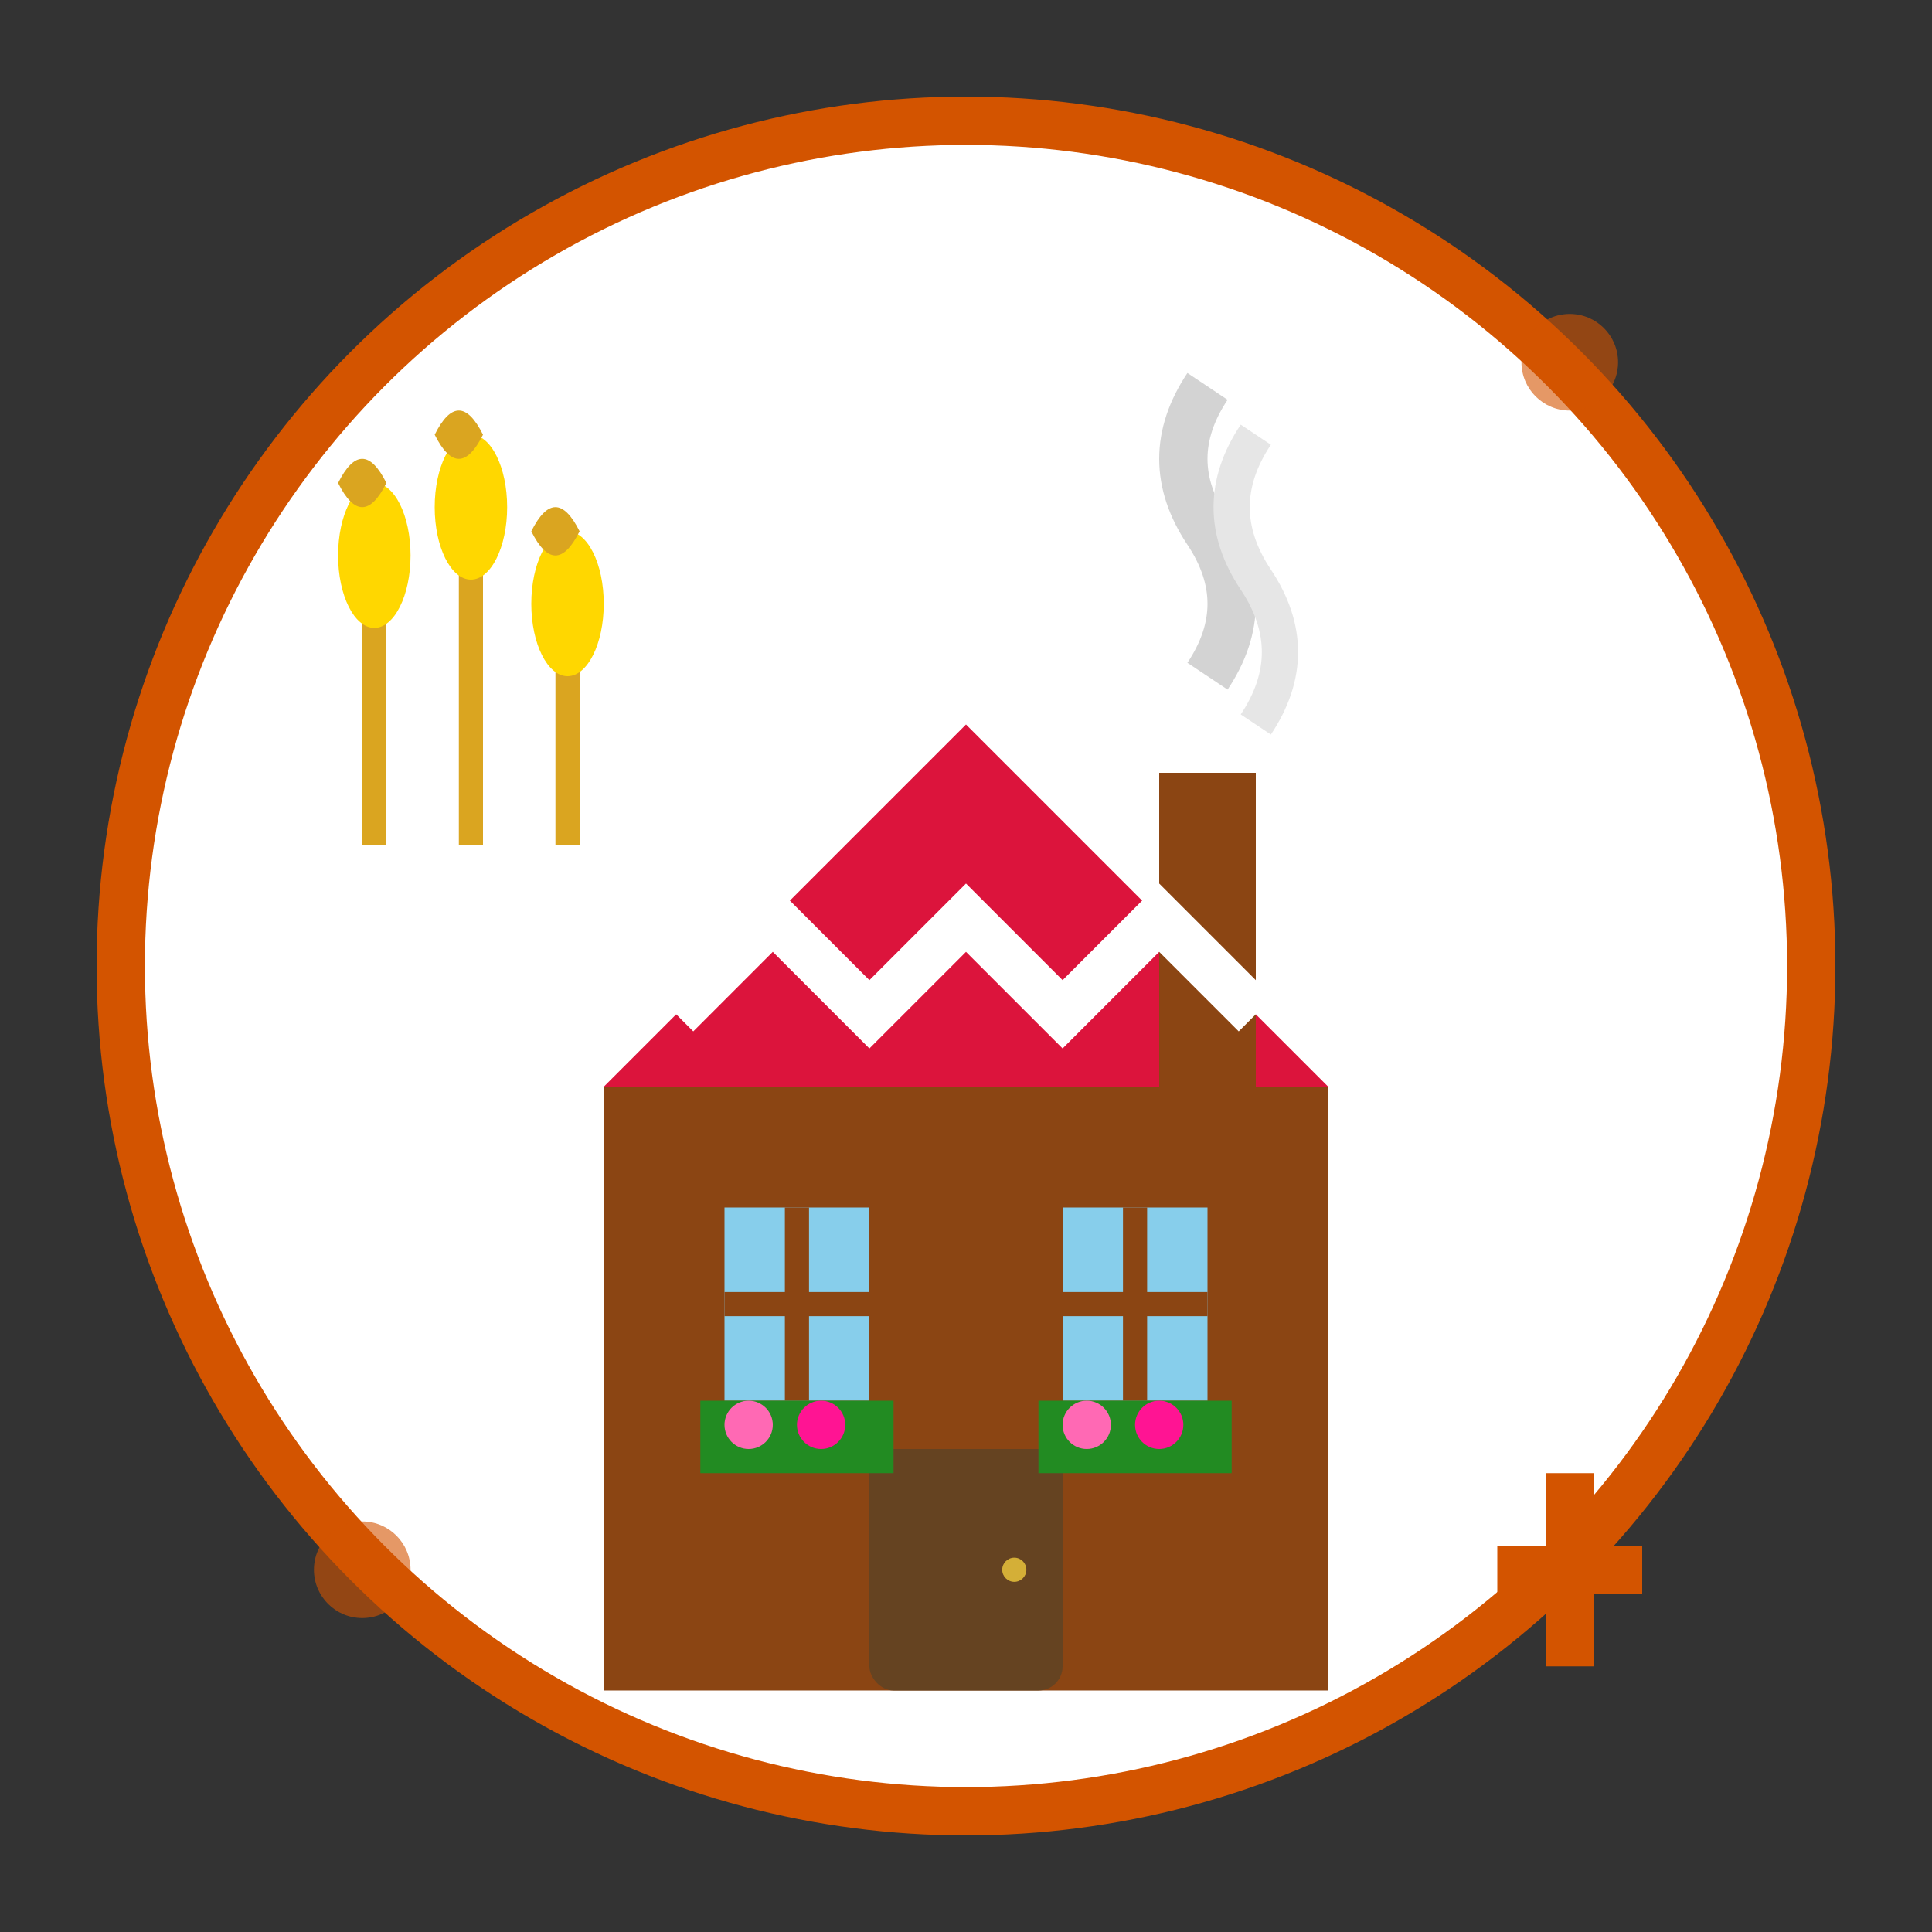
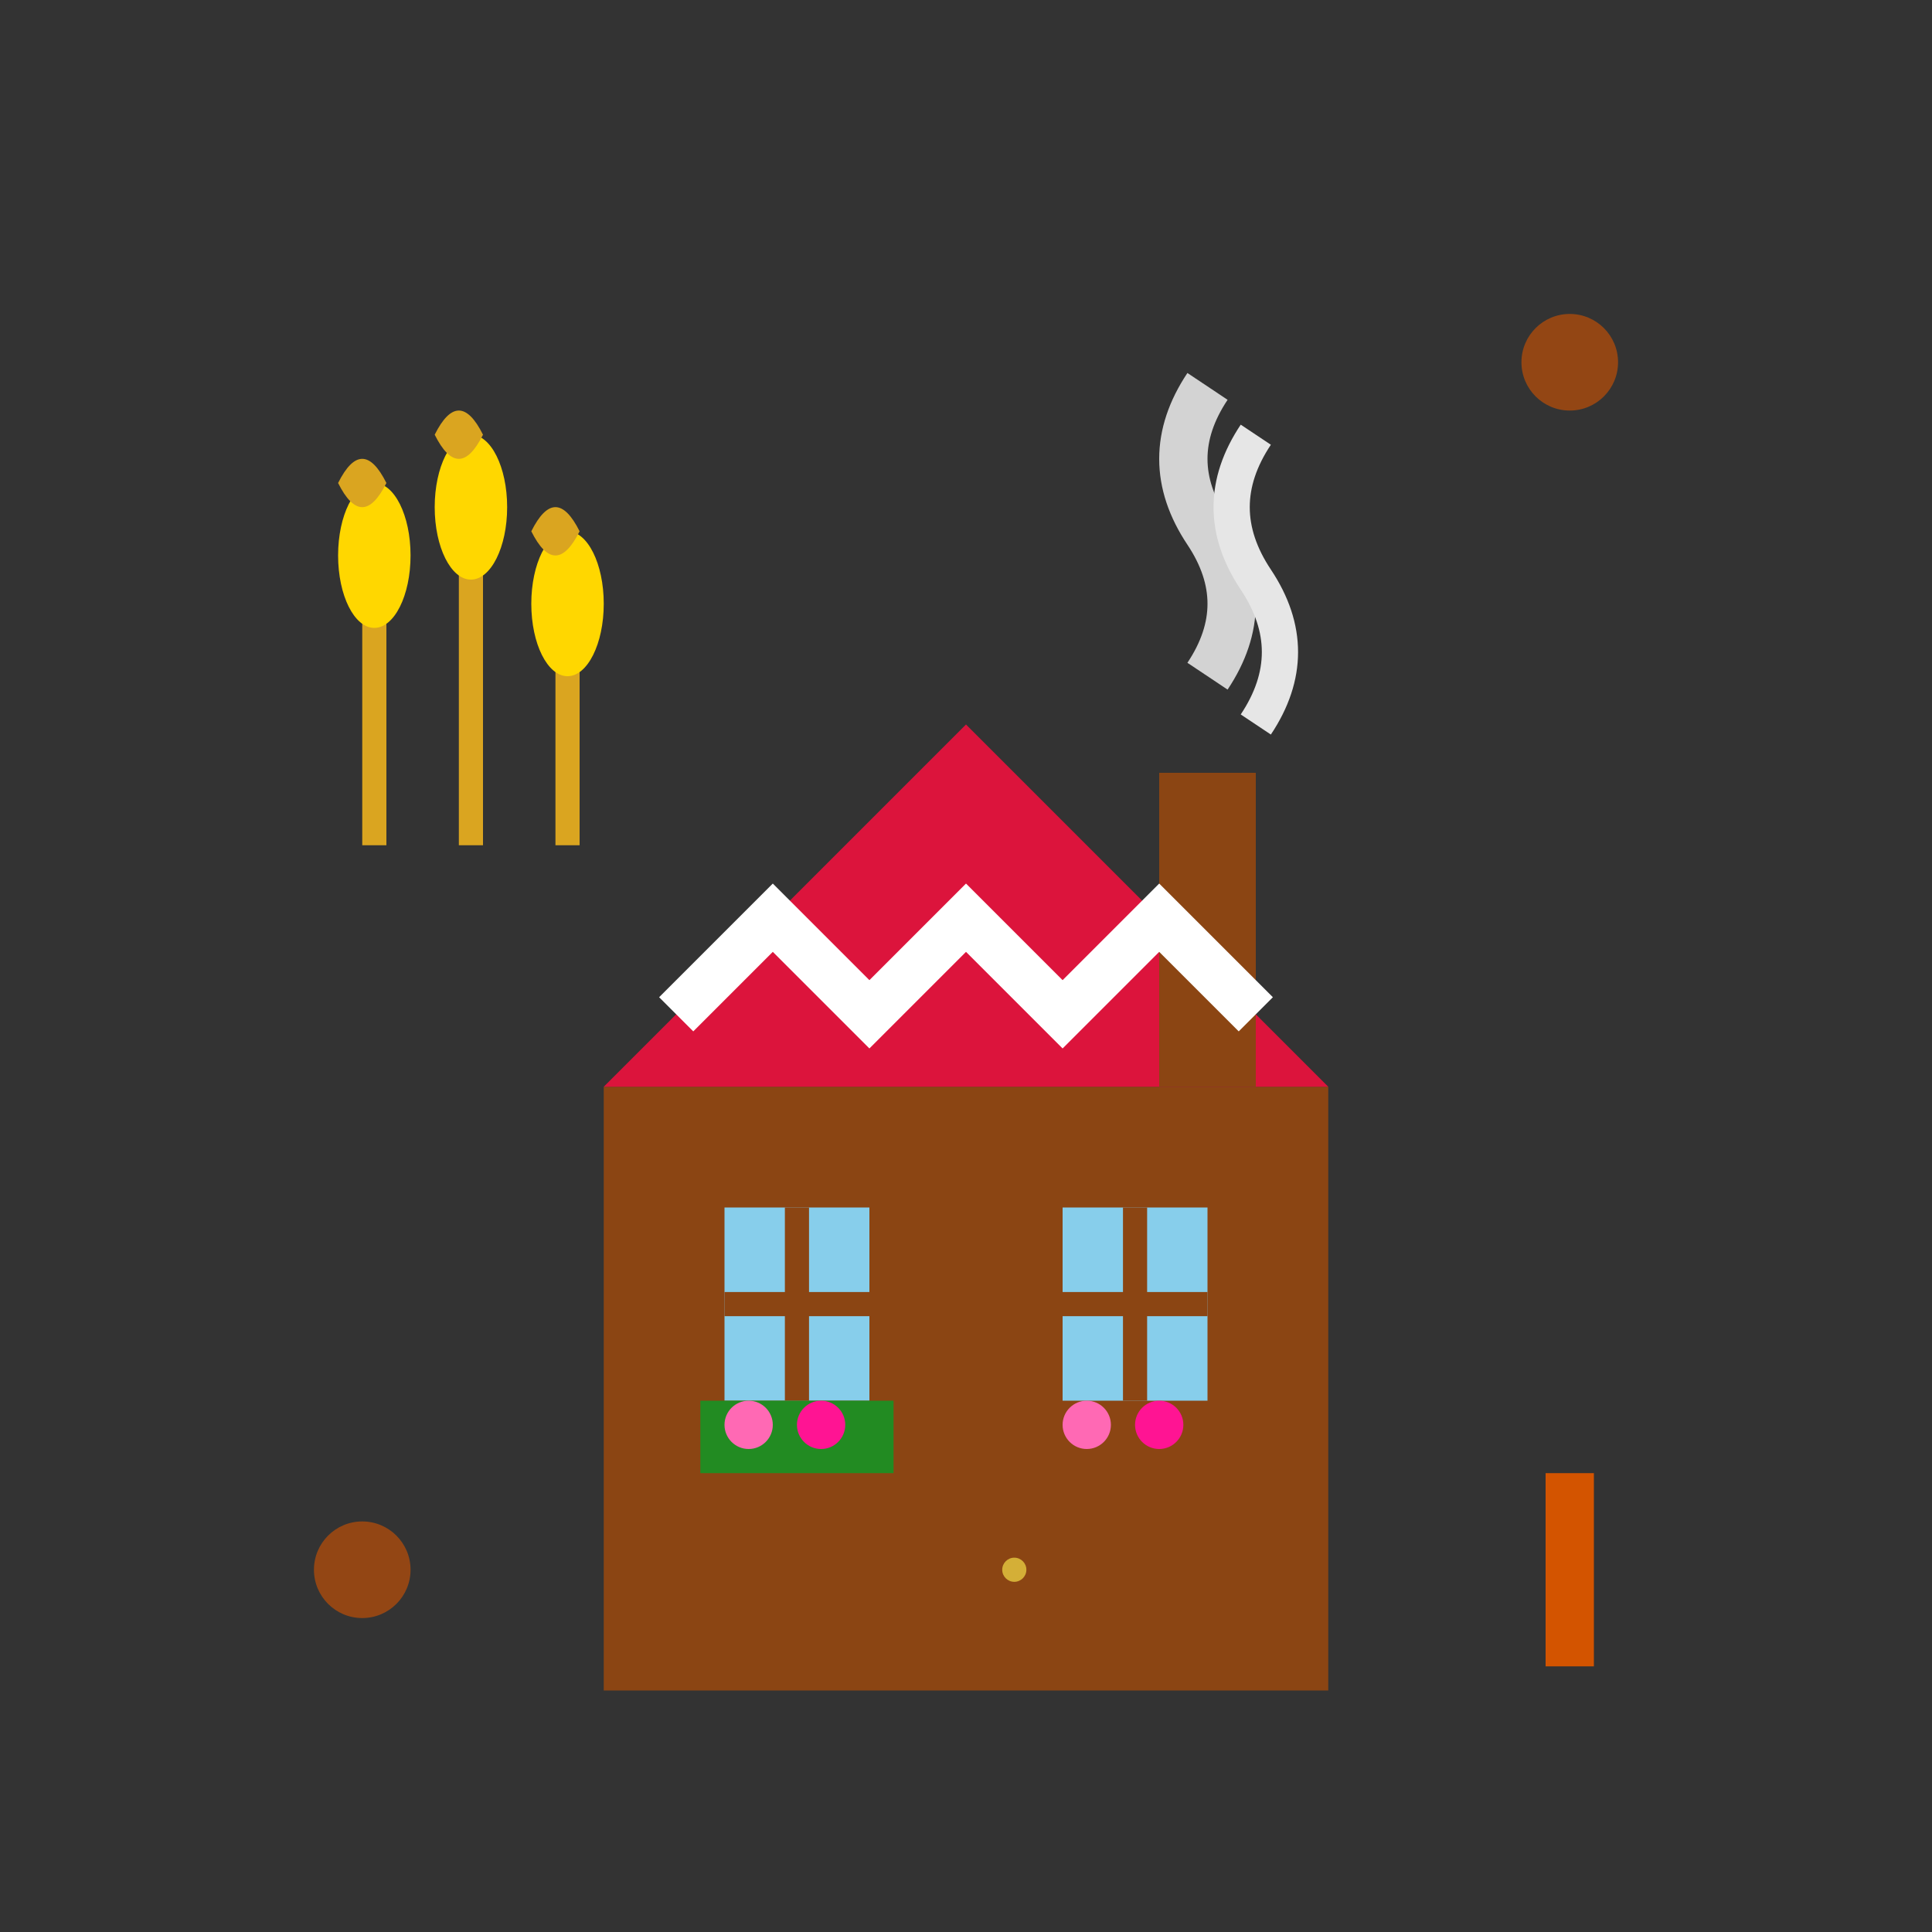
<svg xmlns="http://www.w3.org/2000/svg" width="80" height="80" viewBox="0 0 80 80" fill="none">
  <rect x="0" y="0" width="80" height="80" fill="#333333" stroke="none" />
-   <circle cx="40" cy="40" r="35" fill="#fff" stroke="#d35400" stroke-width="2" />
  <rect x="25" y="45" width="30" height="25" fill="#8b4513" />
  <polygon points="25,45 40,30 55,45" fill="#dc143c" />
  <rect x="30" y="50" width="6" height="8" fill="#87ceeb" />
  <rect x="44" y="50" width="6" height="8" fill="#87ceeb" />
  <line x1="33" y1="50" x2="33" y2="58" stroke="#8b4513" stroke-width="1" />
  <line x1="30" y1="54" x2="36" y2="54" stroke="#8b4513" stroke-width="1" />
  <line x1="47" y1="50" x2="47" y2="58" stroke="#8b4513" stroke-width="1" />
  <line x1="44" y1="54" x2="50" y2="54" stroke="#8b4513" stroke-width="1" />
-   <rect x="36" y="60" width="8" height="10" fill="#654321" rx="1" />
  <circle cx="42" cy="65" r="0.5" fill="#d4af37" />
  <rect x="48" y="32" width="4" height="13" fill="#8b4513" />
  <path d="M50 28 Q52 25 50 22 Q48 19 50 16" stroke="#d3d3d3" stroke-width="2" fill="none" />
  <path d="M52 30 Q54 27 52 24 Q50 21 52 18" stroke="#e6e6e6" stroke-width="1.5" fill="none" />
  <rect x="29" y="58" width="8" height="3" fill="#228b22" />
-   <rect x="43" y="58" width="8" height="3" fill="#228b22" />
  <circle cx="31" cy="59" r="1" fill="#ff69b4" />
  <circle cx="34" cy="59" r="1" fill="#ff1493" />
  <circle cx="45" cy="59" r="1" fill="#ff69b4" />
  <circle cx="48" cy="59" r="1" fill="#ff1493" />
  <path d="M28 42 L32 38 L36 42 L40 38 L44 42 L48 38 L52 42" stroke="#fff" stroke-width="2" fill="none" />
  <g transform="translate(15,15)">
    <rect x="0" y="10" width="1" height="10" fill="#daa520" />
    <ellipse cx="0.5" cy="8" rx="1.5" ry="3" fill="#ffd700" />
    <path d="M-1 5 Q0 3 1 5 Q0 7 -1 5" fill="#daa520" />
    <rect x="4" y="8" width="1" height="12" fill="#daa520" />
    <ellipse cx="4.5" cy="6" rx="1.5" ry="3" fill="#ffd700" />
    <path d="M3 3 Q4 1 5 3 Q4 5 3 3" fill="#daa520" />
    <rect x="8" y="12" width="1" height="8" fill="#daa520" />
    <ellipse cx="8.5" cy="10" rx="1.5" ry="3" fill="#ffd700" />
    <path d="M7 7 Q8 5 9 7 Q8 9 7 7" fill="#daa520" />
  </g>
  <g transform="translate(65,65)">
    <rect x="-1" y="-4" width="2" height="8" fill="#d35400" />
-     <rect x="-3" y="-1" width="6" height="2" fill="#d35400" />
  </g>
  <circle cx="15" cy="65" r="2" fill="#d35400" opacity="0.6" />
  <circle cx="65" cy="15" r="2" fill="#d35400" opacity="0.6" />
</svg>